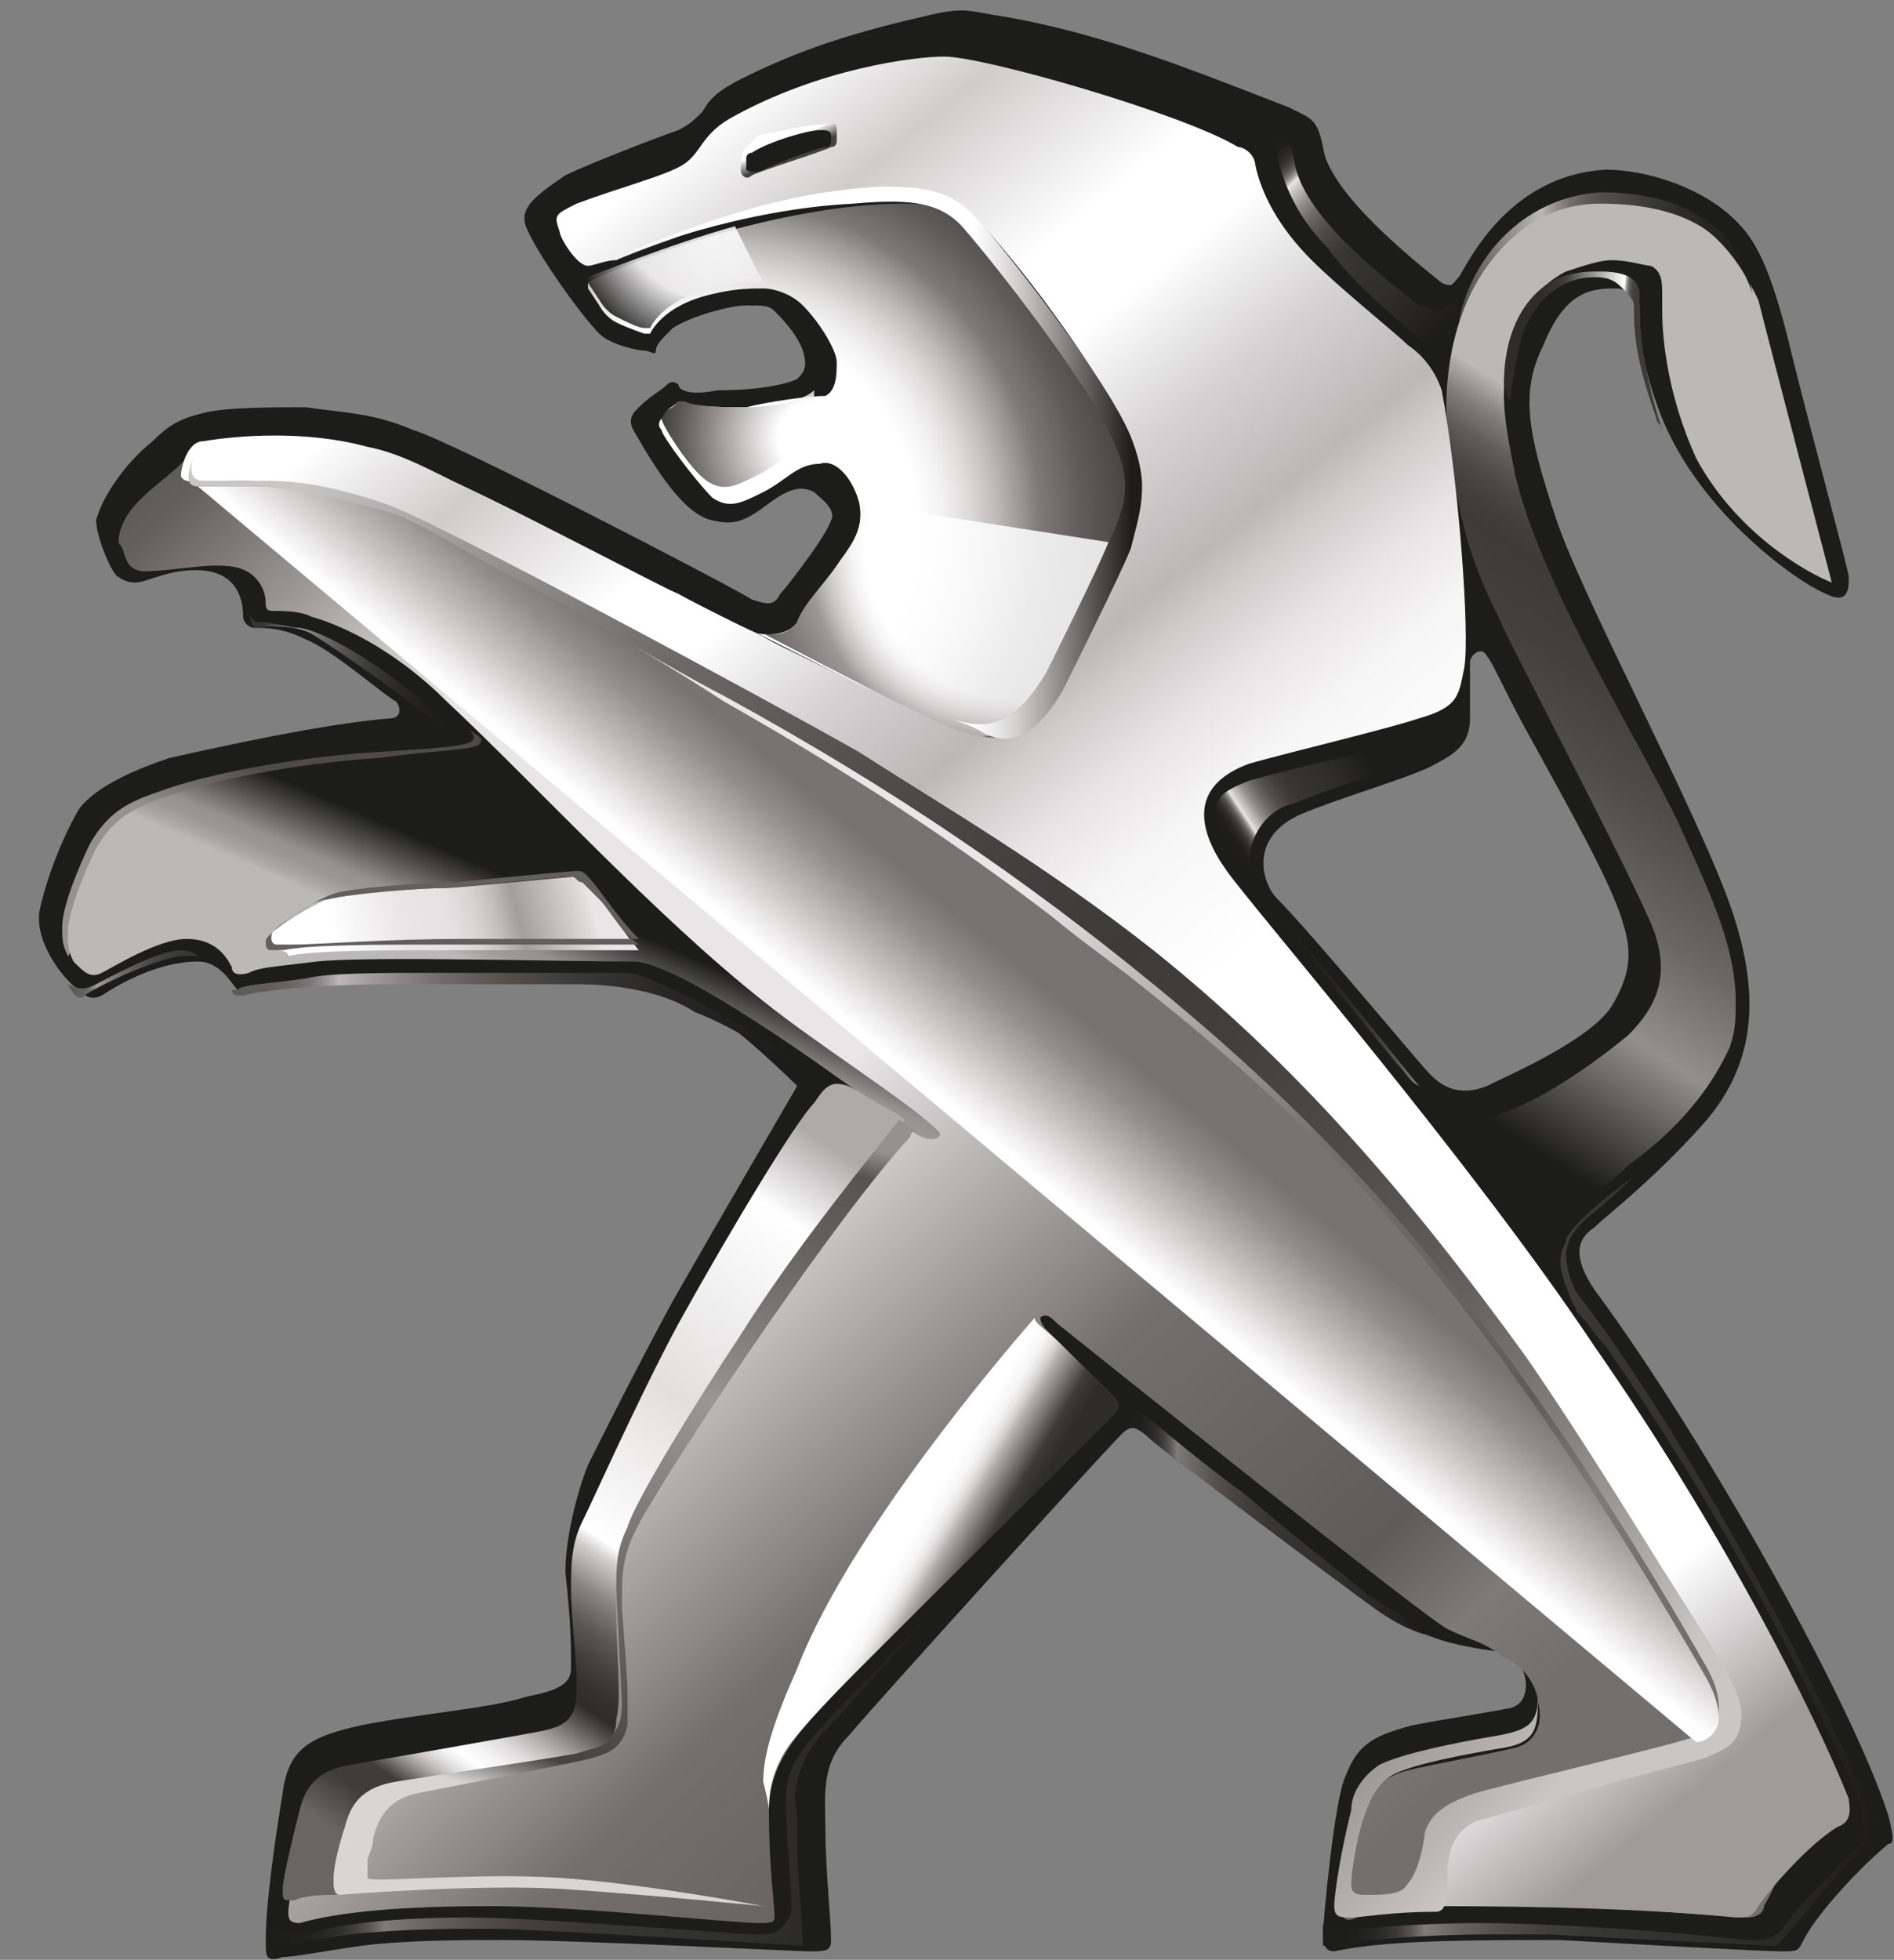
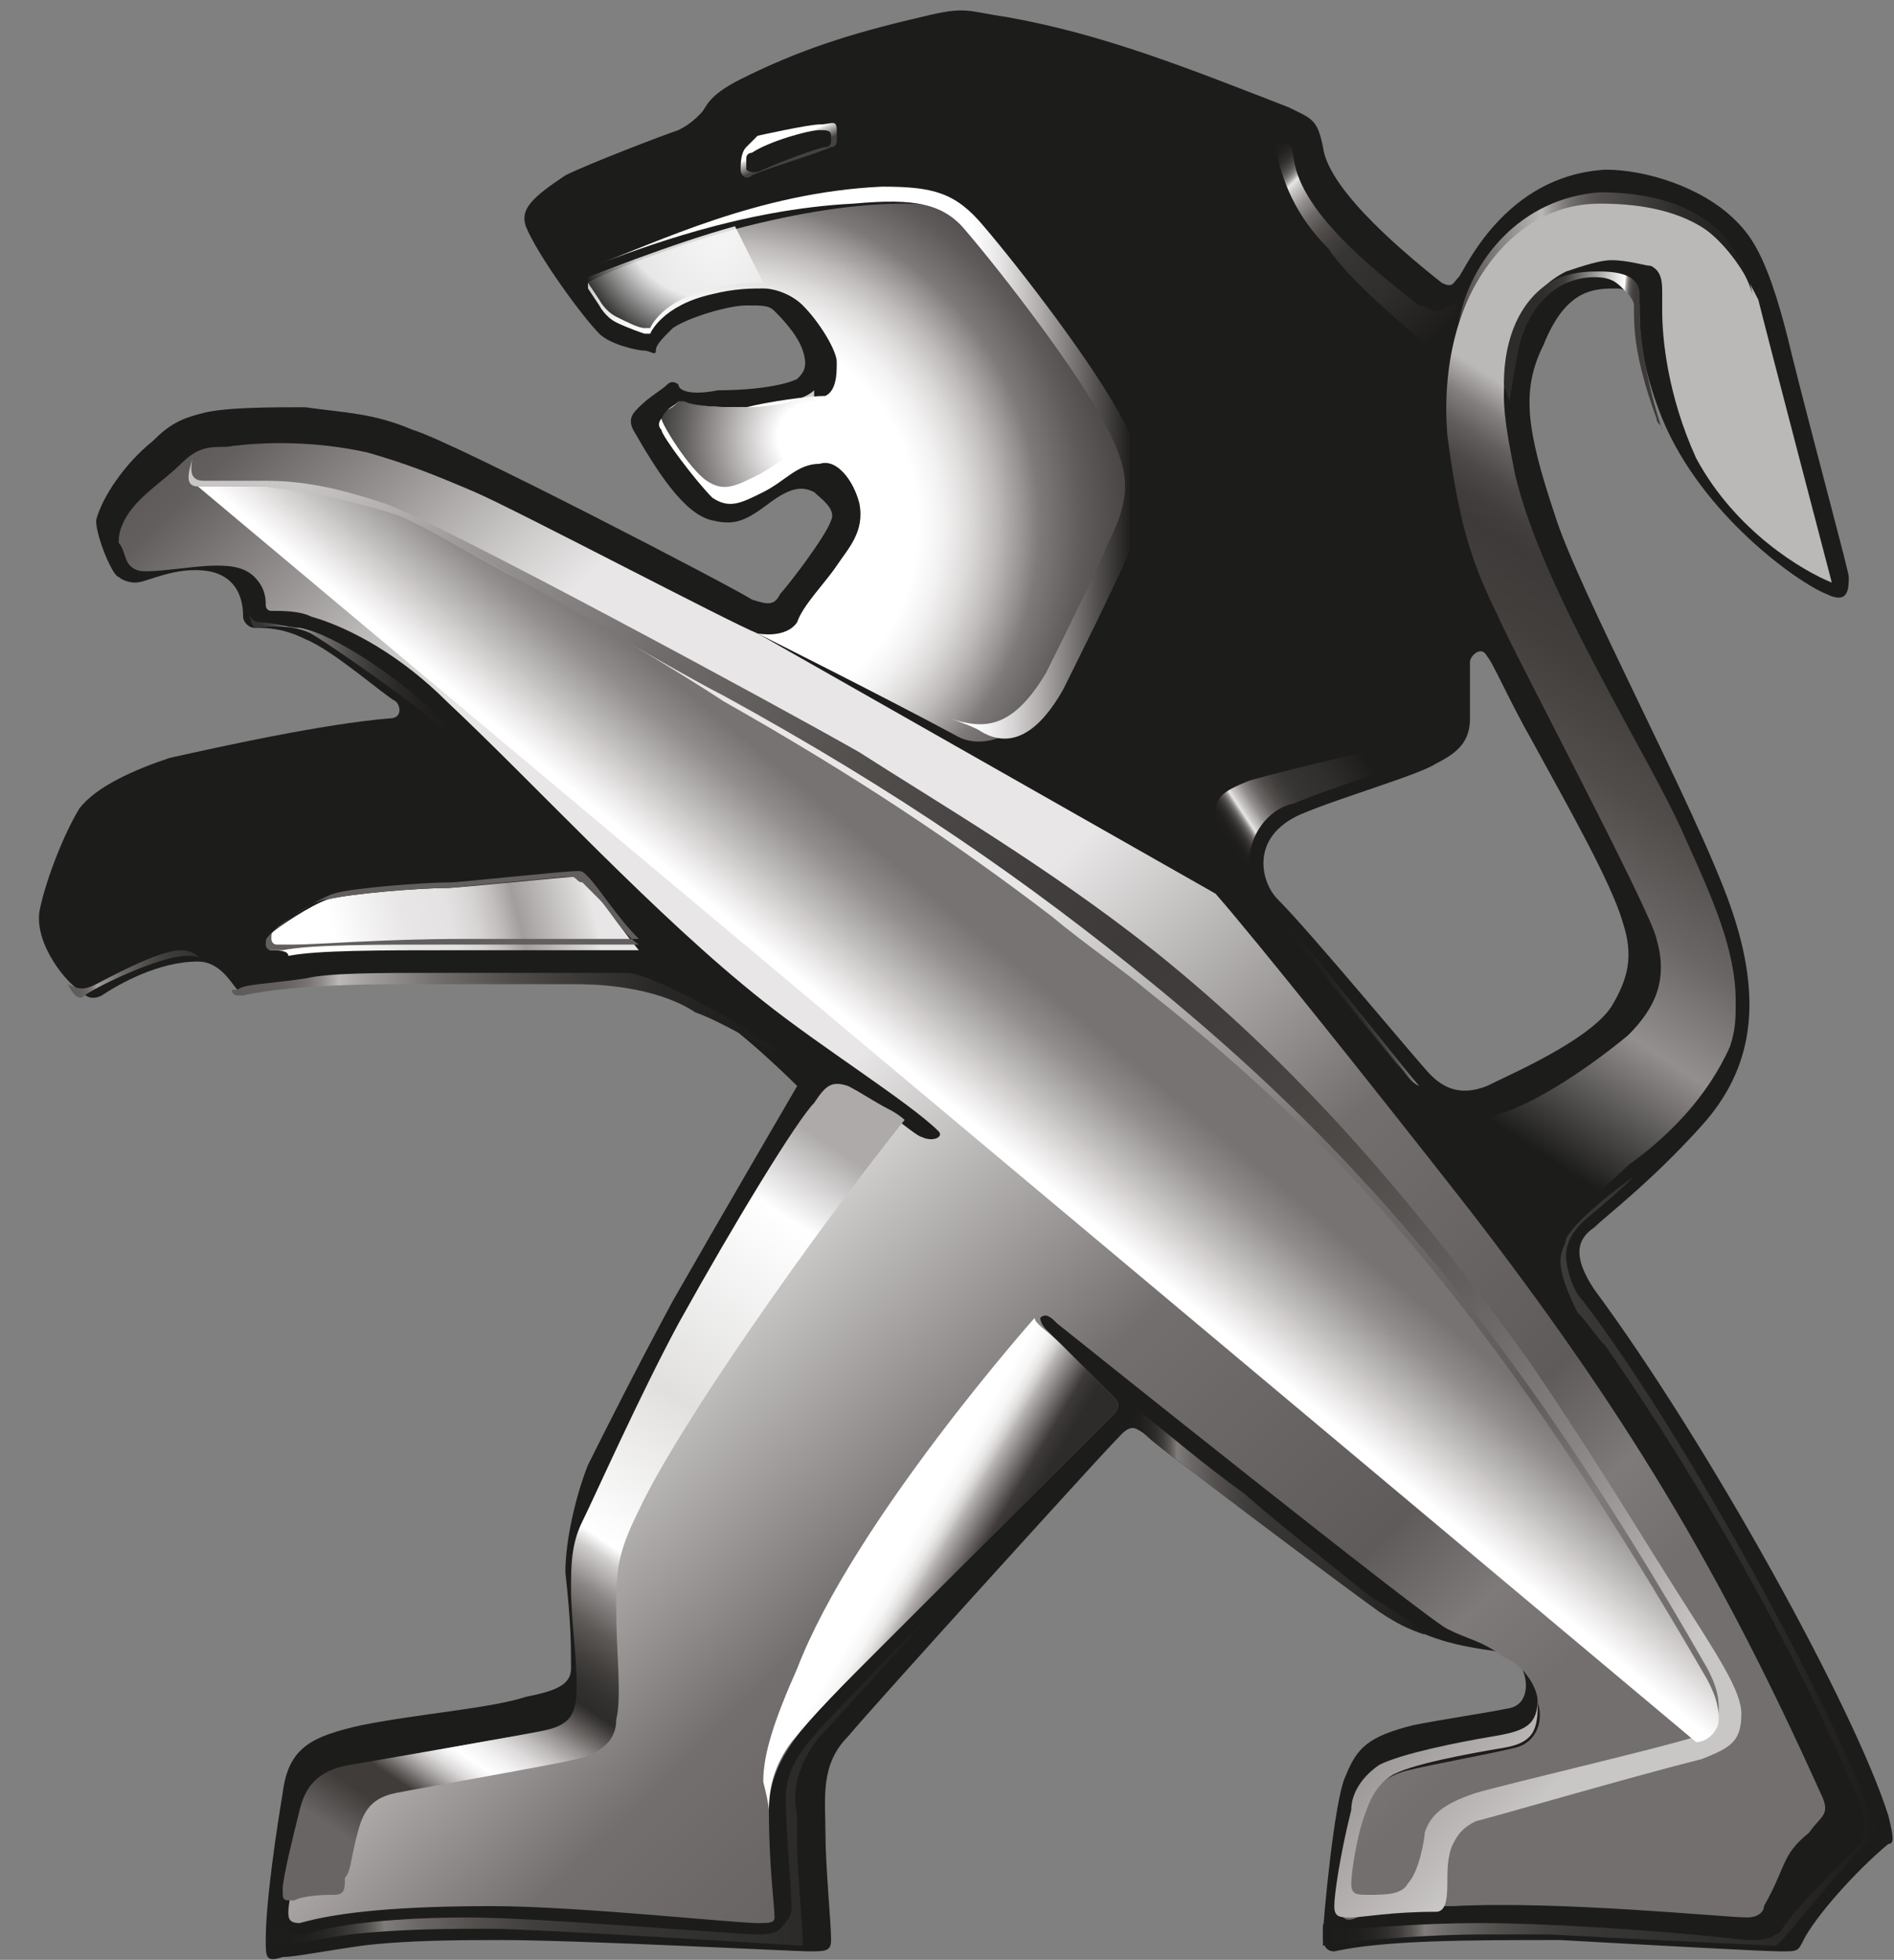
<svg xmlns="http://www.w3.org/2000/svg" version="1.1" id="Ebene_1" x="0px" y="0px" viewBox="0 0 67 69.3" style="enable-background:new 0 0 67 69.3;" xml:space="preserve">
  <rect x="0" y="0" width="67" height="69.3" fill="#808080" stroke="none" />
  <style type="text/css">
	.st0{fill:#1C1C1B;}
	.st1{fill:url(#Path_28_);}
	.st2{fill:url(#Path_29_);}
	.st3{fill:url(#Path_30_);}
	.st4{fill:url(#Path_31_);}
	.st5{fill:url(#Path_32_);}
	.st6{fill:url(#Path_33_);}
	.st7{opacity:0.85;fill:url(#Path_34_);enable-background:new    ;}
	.st8{opacity:0.85;fill:url(#Path_35_);enable-background:new    ;}
	.st9{opacity:0.85;fill:url(#Path_36_);enable-background:new    ;}
	.st10{fill:url(#Path_37_);}
	.st11{fill:#635F5E;}
	.st12{fill:url(#Path_38_);}
	.st13{fill:url(#Path_39_);}
	.st14{fill:url(#Path_40_);}
	.st15{fill:url(#Path_41_);}
	.st16{fill:url(#Path_42_);}
	.st17{fill:url(#Path_43_);}
	.st18{fill:url(#Path_44_);}
	.st19{fill:url(#Path_45_);}
	.st20{fill:url(#Path_46_);}
	.st21{fill:url(#Path_47_);}
	.st22{fill:url(#Path_48_);}
	.st23{fill:url(#Path_49_);}
	.st24{fill:url(#Path_50_);}
	.st25{fill:url(#Path_51_);}
	.st26{fill:url(#Path_52_);}
	.st27{fill:url(#Path_53_);}
	.st28{fill:url(#Path_54_);}
</style>
  <desc>Created with Sketch.</desc>
  <g id="Group" transform="translate(32, 0)">
    <path id="Shape" class="st0" d="M34.8,64.2c-1.2-3.8-6.4-13.2-10.4-18.6c-0.8-1.2-0.6-1.8,0-2.2c0.4-0.4,2-1.6,3.8-3.6   s2.2-4.4,1-7.8S23.8,20.8,23,18.2c-1-3-1.2-4.4-0.4-6c0.8-2,1.8-2,2.6-2c0.4,0,0.8,0.4,0.8,0.6c0,0.8,0,2,0.8,4   c1.4,3.4,4.8,5.8,5.8,6.2c0.8,0.4,0.8-0.2,0.8-0.6c0-0.2-1.2-4.6-2-7.8c-0.8-3.4-1.4-4.2-2-4.8C28.2,6.6,26.2,6,24.8,6   c-3.6,0.2-5,3.6-5.2,3.8S19.4,10.2,19,10c-1-0.8-4-3.2-4.2-4.8c-0.2-1-0.4-1-1.2-1.4C10,2.4,7,1.2,3.6,0.6c-1.4-0.2-1.4-0.4-3,0   C-2,1.2-3.8,1.8-5.8,2.8C-7,3.4-7,3.8-7.2,4C-7.4,4.2-7.6,4.4-8,4.6c-0.6,0.2-3.2,1.2-4,1.6C-13.2,7-13.6,7.4-13.4,8   c0.4,1,2,3.2,2.6,3.8c0.4,0.4,1.4,0.6,1.6,0.6c0.2,0,0.4,0.2,0.4,0c0-0.2,0.2-0.4,0.6-0.8c0.6-0.4,2-0.8,2.6-0.8s0.8,0,1,0.2   s0.8,0.8,1,1.4c0.2,0.6,0,0.8-0.2,1c-0.4,0.2-1.4,0.4-2.8,0.4c-1,0.2-1.4,0-1.4-0.2c0,0-0.2-0.2-0.4,0c-0.2,0.2-0.6,0.4-1,0.8   c-0.2,0.2-0.4,0.4-0.2,0.8c0.8,1.4,1.8,3,2.8,3.2c0.8,0.2,1.2,0,2-0.6c0.8-0.6,1.2-0.6,1.6-0.4c0.2,0.2,0.8,0.6,0.6,1   C-2.8,19-4.2,20.8-4.4,21c-0.2,0.4-0.4,0.4-1,0.2c-0.6-0.4-10.6-5.6-12-6c-1.4-0.6-2.4-0.6-3.8-0.8c-1.2,0-2.8,0-3.6,0.2   c-0.8,0.2-1.2,0.4-1.8,1c-1,0.8-1.8,2-2,2.8c0,0.6,0.6,2,0.8,2c0,0,0.2,0.2,0.6,0.2c0.4,0,1.4-0.6,2.6-0.4c1,0.2,1.2,1,1.2,1.6   c0,0.2,0.2,0.4,0.4,0.4c0.4,0,1,0,1.8,0.4c1,0.4,2.8,2,3.2,2.2c0.2,0.2,0.2,0.6-0.2,0.6c-2.4,0.2-6,1-7.8,1.4   c-1.2,0.4-2.6,1-3.2,1.8c-0.6,1-1.2,2.6-1.4,3.6c-0.2,1.2,1,2.6,1.4,2.8c0.2,0.2,0.4,0.4,0.8,0.2c0.6-0.4,2-1.2,3.4-1.2   c0.8,0,1.2,0.8,1.4,1c0.2,0.2,0.4,0,1.2-0.2c1.4-0.4,8.6-0.2,11.2,0c1.2,0,2.8,0.2,4,0.8c1.2,0.6,3.4,2.8,3.4,2.8s-2.8,4.8-4.4,7.6   c-1.4,2.6-2.4,4.6-3,5.8c-0.4,1-0.8,2.6-0.8,3.8c0.2,1.8,0.2,2.6,0.2,3.4c0,0.6-0.6,0.8-1.6,1c-1.2,0.4-3.8,0.6-5.8,1   c-1.8,0.4-2.6,0.8-2.8,2.4c-0.2,1.2-0.6,3.8-0.6,5.2c0,0.6,0,0.8,0.6,0.6c0.4,0,1.4-0.2,2.8-0.4c1.6-0.2,3.6-0.2,5-0.2   c2.6,0,10.4,0.4,10.8,0.4c0.6,0,0.8,0,0.8-0.4c0-0.6-0.2-2.6-0.2-3.8c0-1.2-0.2-2.4,0.8-3.4c1-1.2,9-10,9.4-10.4s0.6-0.8,1.2-0.2   c0.6,0.6,7,5.2,8.4,6.2c1.4,1,2.6,1.2,4,1.4c1,0,1.4,1.8,0.4,2c-1,0.2-2.4,0.4-3.4,0.6c-1.6,0.4-2,0.8-2.4,1.8   c-0.4,0.8-0.8,5.2-0.8,5.6c0,0.2,0,0.6,0.4,0.6c1.8-0.4,4.8-0.4,8-0.4c3.6,0.2,7.2,0.4,7.8,0.4c0.6,0,0.6,0,0.8-0.4   c0.4-0.8,1.8-2.4,3-3.4C35,65.2,35,65,34.8,64.2z M20.6,38.4c-1,0.4-1.6,0-2-0.4c-0.4-0.4-4.2-5-5.4-6.2c-0.6-0.6-1-2.2,0.8-3   c1.4-0.6,4.2-1.4,4.8-1.8c0.8-0.4,1.2-0.8,1.2-1.6c0-0.8,0-1.6,0-2c0-0.2,0.4-0.6,0.6-0.2c0.2,0.2,0.8,1.6,1.6,3   c1.2,2.2,2.8,5,3.2,6.4c0.4,1.2,0.2,2-0.4,3C24.2,36.8,21.4,38,20.6,38.4z" />
    <linearGradient id="Path_28_" gradientUnits="userSpaceOnUse" x1="-95.204" y1="195.405" x2="-95.404" y2="194.609" gradientTransform="matrix(15.2 0 0 -39.4 1473.78 7709.2)">
      <stop offset="0.203" style="stop-color:#BBB8B8" />
      <stop offset="0.205" style="stop-color:#B8B5B5" />
      <stop offset="0.241" style="stop-color:#84807F" />
      <stop offset="0.276" style="stop-color:#625E5D" />
      <stop offset="0.309" style="stop-color:#4D4948" />
      <stop offset="0.341" style="stop-color:#413E3D" />
      <stop offset="0.368" style="stop-color:#3D3A39" />
      <stop offset="0.451" style="stop-color:#423F3D" />
      <stop offset="0.56" style="stop-color:#504D4B" />
      <stop offset="0.685" style="stop-color:#6A6665" />
      <stop offset="0.813" style="stop-color:#938F8E" />
      <stop offset="1" style="stop-color:#1C1C1B" />
    </linearGradient>
    <path id="Path" class="st1" d="M24.6,7C24.6,7,24.4,7,24.6,7c-3,0-5.8,3.4-5.4,8.4c0.4,3,0.8,4.4,1.8,6.4c0.4,1,5.4,10.4,5.6,11.4   c0.4,1.4,0,2.4-1,3.4c-1.2,1-3.2,2.4-4.6,2.8c-0.4,0.2-0.6,0.2-0.8,0.2c-0.4,0-1-0.2-2.6-1.8l6.4,8.6c-0.8-1-1.2-2-1-2.6   c0.2-0.8,1.4-1.4,2.6-2.6c1.4-1,2.8-2.4,3.6-4.2c0.2-0.6,0.2-1,0.2-1.6c0-1.8-0.8-3.6-1.8-5.8c-1.2-2.8-5-8.6-6-12.8   c-0.2-1-0.4-2-0.4-2.8c0-2.4,1-3.8,2.2-4.4C24,9.4,24.6,9.2,25,9.2c0.6,0,1.2,0.2,1.4,0.2c0.4,0.2,0.4,0.6,0.4,1l0,0   c0,0,0,0.2,0,0.6c0,1,0.2,3,1.2,5.2c1.4,2.6,3.8,4,4.8,4.4c0,0-2.2-8.4-2.6-10C29.4,9,28.2,7,24.6,7z" />
    <linearGradient id="Path_29_" gradientUnits="userSpaceOnUse" x1="-95.456" y1="185.093" x2="-95.209" y2="185.396" gradientTransform="matrix(14.975 0 0 -8.005 1404.374 1511.836)">
      <stop offset="3.103500e-02" style="stop-color:#959190" />
      <stop offset="0.2" style="stop-color:#959190" />
      <stop offset="0.99" style="stop-color:#4D4A48" />
    </linearGradient>
-     <path id="Path_1_" class="st2" d="M-15.4,25.8c0.6,0.6-0.4,0.6-3.4,0.8c-3,0.2-6,0.8-7.6,1.4c-1.2,0.4-1.8,0.8-2.4,1.8c0,0-1,2-1,3   c0,0.4,0,0.6,0.2,1c0.2,0.2,0.4-5.4,7.6-5.8C-15.4,27.6-13.8,26.8-15.4,25.8L-15.4,25.8z" />
    <linearGradient id="Path_30_" gradientUnits="userSpaceOnUse" x1="-91.741" y1="179.803" x2="-92.557" y2="179.88" gradientTransform="matrix(5.6 0 0 -5.6 540.65 1019.4)">
      <stop offset="0.197" style="stop-color:#3D3A39" />
      <stop offset="0.263" style="stop-color:#3E3C3A" />
      <stop offset="0.287" style="stop-color:#444140" />
      <stop offset="0.304" style="stop-color:#4E4B49" />
      <stop offset="0.318" style="stop-color:#5E5A58" />
      <stop offset="0.33" style="stop-color:#74706F" />
      <stop offset="0.34" style="stop-color:#938F8E" />
      <stop offset="0.35" style="stop-color:#BCB9B8" />
      <stop offset="0.358" style="stop-color:#F7F6F6" />
      <stop offset="0.359" style="stop-color:#FFFFFF" />
      <stop offset="0.824" style="stop-color:#3D3A39" />
      <stop offset="1" style="stop-color:#2D2C2A" />
    </linearGradient>
    <path id="Path_2_" class="st3" d="M21.4,14.2c0,0,0.2-1.4,0.4-2.2c0.6-1.8,1.8-2.2,2.6-2.2c0.6,0,0.8,0.2,1,0.4s0.4,0.4,0.4,0.6   c0,0.8,0,1.8,0.8,4c0,0.2,0.2,0.2,0.2,0.4C26.2,13.4,26,11.8,26,11c0-0.2,0-0.6,0-0.6c0-0.6-0.6-0.8-1.4-0.8c-0.4,0-0.8,0-1.4,0.2   c-1,0.4-2,1.6-2,3.8L21.4,14.2z" />
    <linearGradient id="Path_31_" gradientUnits="userSpaceOnUse" x1="-96.203" y1="190.893" x2="-96.085" y2="191.022" gradientTransform="matrix(31.8 0 0 -15.2 3046.342 2936.6)">
      <stop offset="0" style="stop-color:#BBB8B8" />
      <stop offset="8.249366e-02" style="stop-color:#ADA9A9" />
      <stop offset="0.235" style="stop-color:#9B9796" />
      <stop offset="0.368" style="stop-color:#959190" />
      <stop offset="0.99" style="stop-color:#1C1C1B" />
    </linearGradient>
-     <path id="Path_3_" class="st4" d="M-15,26c0.2,0.6-0.6,0.4-3.6,0.8c-3,0.2-6,0.8-7.6,1.4c-1.2,0.4-1.8,0.8-2.4,1.8c0,0-1,2-1,3   c0,0.4,0,0.6,0.2,1c0.4,0.4,0.6,0.6,1,0.4c0.4-0.2,2-1.2,3-1.2s1.4,0.6,1.6,1c0,0.4,0.6,0.2,0.6,0.2c0.4-0.2,0.8-0.2,2.4-0.4   c1.8-0.2,8.8,0,11.2,0c2.2,0,11.4,7.2,11.4,7.2l0.4-1C-0.8,37.6-12.4,28.6-15,26L-15,26z" />
    <linearGradient id="Path_32_" gradientUnits="userSpaceOnUse" x1="-96.317" y1="195.069" x2="-97.429" y2="196.05" gradientTransform="matrix(60.366 0 0 -52.331 5835.468 10278.28)">
      <stop offset="7.692300e-02" style="stop-color:#736F6E" />
      <stop offset="0.121" style="stop-color:#7E7A79" />
      <stop offset="0.17" style="stop-color:#5F5B5A" />
      <stop offset="0.308" style="stop-color:#736F6E" />
      <stop offset="0.472" style="stop-color:#E8E6E6" />
      <stop offset="0.698" style="stop-color:#E8E6E6" />
      <stop offset="0.727" style="stop-color:#D0CDCD" />
      <stop offset="0.782" style="stop-color:#999595" />
      <stop offset="0.841" style="stop-color:#635F5E" />
      <stop offset="0.962" style="stop-color:#3D3A39" />
    </linearGradient>
    <path id="Path_4_" class="st5" d="M11,31.6c1.4,1.6,5.4,6.6,9,11.2c5.4,7,8.8,12.6,12.4,20.6c0.4,0.8,0,0.8-0.4,1.4   c-1,0.8-0.8,1.2-1.6,2.6c0,0.2-0.2,0.4-0.6,0.4c-0.8,0-6.6-0.6-10.4-0.4c-2.2,0-2.8,0.2-3.4,0.4c-0.4,0.2-0.6,0-0.6-0.4   c0-0.2,0.4-2.6,0.8-3.4c0.4-0.8,0.8-1.2,1.6-1.4c0.8-0.2,3-0.6,3.8-0.8s1-1,0.8-1.6c0-0.6-0.6-1.4-1.2-1.6c-0.8-0.6-1.2-0.6-2-1   c-0.8-0.4-12.8-10-13.8-10.8c-0.2-0.2-0.4-0.4-0.6-0.2C4.8,46.8,5,47,5,47c0.2,0.2,2,2,2.4,2.4c0.2,0.2,0.2,0.4,0,0.6   s-5.8,5.8-8.2,8.2c-2.4,2.4-4,3.8-4,5.8s0.2,3.4,0.2,3.8c0,0.2-0.2,0.2-0.6,0.2c-0.8,0-6.4-0.6-9.4-0.6c-3.2,0-5.4,0.2-6.8,0.6   c-0.4,0-0.4-0.2-0.4-0.4c0-0.4,0.4-2.4,0.8-3.8c0.2-0.8,1-1.2,1.8-1.4c1-0.2,5-1,6.8-1.2c1-0.2,1.2-0.4,1.2-1.4   c0-0.8-0.2-2.6-0.2-3.6c0-0.8,0.2-1.8,0.6-2.6c1.4-3.4,5-10.4,8-14.6c0.4-0.4,0.8-0.6,1-0.4c0.4,0,2.2,1.6,2.4,1.6   c0.4,0.2,0.8,0,0.6-0.2c-1-1-4.2-3-6.2-4.6c-3.8-3-8-7.6-11.2-10.6c-1.6-1.6-3.4-2.6-4.8-3c-0.4-0.2-1-0.2-1.4-0.2   c-0.2,0-0.2-0.2-0.2-0.2c0-0.2,0-0.6-0.4-1s-1-0.4-1.4-0.4c-0.6,0-1.8,0.2-2.4,0.2c-0.2,0-0.4,0-0.6-0.2c-0.2-0.2-0.2-0.6-0.4-0.8   c0-0.2,0-0.4,0.2-0.8c0.4-0.8,1.4-1.4,2-2c0.6-0.6,1-0.6,1.6-0.6c1.4-0.2,3.2-0.2,5,0.2c1.4,0.4,2.4,0.8,3.8,1.4s9,4.6,10,5   L11,31.6z" />
    <radialGradient id="Path_33_" cx="-95.925" cy="192.199" r="0.805" gradientTransform="matrix(19.022 0 0 -19.022 1817.987 3674.55)" gradientUnits="userSpaceOnUse">
      <stop offset="3.571400e-02" style="stop-color:#FFFFFF" />
      <stop offset="0.467" style="stop-color:#FFFFFF" />
      <stop offset="0.525" style="stop-color:#F3F2F2" />
      <stop offset="0.586" style="stop-color:#DDDBDA" />
      <stop offset="0.647" style="stop-color:#BEBBBA" />
      <stop offset="0.709" style="stop-color:#989493" />
      <stop offset="0.747" style="stop-color:#7E7A79" />
      <stop offset="0.846" style="stop-color:#5F5B5A" />
      <stop offset="1" style="stop-color:#3D3A39" />
    </radialGradient>
    <path id="Path_5_" class="st6" d="M-1.6,17.8c0.2,1-0.4,1.6-0.8,2.2c-0.4,0.6-1.2,1.4-1.4,2c-0.4,0.6-1.4,0.4-1.4,0.4   s4.4,2.2,7,3.6c1,0.6,2.6,0,3.6-2c0.2-0.4,1.8-3.8,2.2-4.8c0.4-1,1-2,0-4c-1-1.8-3.8-5.4-4.8-6.8C2.2,7.6,1.6,7.2,0,7.2   c-1.4,0-3.2,0.2-5.6,0.8s-5.4,1.8-5.6,2v0.2l0.4,0.6c0,0,0.2,0.4,0.6,0.6c0.4,0.2,1,0.4,1,0.4c0.2,0,0.2,0,0.2,0s0.4-1,2.2-1.4   c0.8-0.2,1.4-0.2,1.8-0.2s1,0.2,1.4,0.6c0.6,0.6,1.2,1.6,1.2,2c0,0.4,0,1-0.4,1.2c-0.6,0-2,0.2-2.8,0.4c-0.8,0-1.8,0-2.2-0.2H-8   c-0.2,0.2-0.4,0.2-0.6,0.6c0,0-0.2,0.2,0,0.4c0,0.2,1.2,1.8,1.8,2.4c0.6,0.4,1,0.2,1.8-0.2c0.8-0.4,1.2-1,2-1   C-2.4,16.2-1.8,17-1.6,17.8z" />
    <radialGradient id="Path_34_" cx="-88.692" cy="168.549" r="1.582" gradientTransform="matrix(3.418 0 0 -3.418 299.892 591.57)" gradientUnits="userSpaceOnUse">
      <stop offset="3.571400e-02" style="stop-color:#FFFFFF" />
      <stop offset="0.228" style="stop-color:#FFFFFF" />
      <stop offset="0.307" style="stop-color:#E9E7E7" />
      <stop offset="0.44" style="stop-color:#C1BFBE" />
      <stop offset="0.609" style="stop-color:#8C8887" />
      <stop offset="0.805" style="stop-color:#514E4C" />
      <stop offset="1" style="stop-color:#1C1C1B" />
    </radialGradient>
    <path id="Path_6_" class="st7" d="M-3.2,13.8c-0.4,0.4-1.6,0.6-2.4,0.6s-1.6,0-2.2-0.2H-8c-0.2,0.2-0.2,0.2-0.6,0.4   c0,0-0.2,0.2,0,0.2c0,0.2,1,1.8,1.6,2.2s1,0.2,1.8-0.2c0.8-0.4,1.2-1,2-0.8V13.8z" />
    <radialGradient id="Path_35_" cx="-89.344" cy="170.785" r="1.767" gradientTransform="matrix(3.6 0 0 -3.6 315 621.8)" gradientUnits="userSpaceOnUse">
      <stop offset="0.231" style="stop-color:#FFFFFF" />
      <stop offset="0.571" style="stop-color:#EBEAEA" />
      <stop offset="0.863" style="stop-color:#1C1C1B" />
    </radialGradient>
    <path id="Path_7_" class="st8" d="M-6,8c-2.2,0.6-5.2,1.8-5.2,1.8V10l0.4,0.6c0,0,0.2,0.4,0.6,0.6s0.8,0.4,1,0.4c0.2,0,0.2,0,0.2,0   s0.4-1,2.2-1.4C-6,10-5.4,10-5,10L-6,8z" />
    <radialGradient id="Path_36_" cx="-93.581" cy="185.817" r="2.595" gradientTransform="matrix(8.256 0 0 -8.256 776.583 1553.42)" gradientUnits="userSpaceOnUse">
      <stop offset="3.571400e-02" style="stop-color:#FFFFFF" />
      <stop offset="0.253" style="stop-color:#FFFFFF" />
      <stop offset="0.273" style="stop-color:#F3F2F2" />
      <stop offset="0.295" style="stop-color:#DDDBDA" />
      <stop offset="0.317" style="stop-color:#BEBBBA" />
      <stop offset="0.338" style="stop-color:#989493" />
      <stop offset="0.346" style="stop-color:#898584" />
      <stop offset="0.412" style="stop-color:#5F5B5A" />
      <stop offset="0.472" style="stop-color:#3D3A39" />
      <stop offset="0.857" style="stop-color:#3D3A39" />
    </radialGradient>
-     <path id="Path_8_" class="st9" d="M-1.6,17.8c0.2,1-0.4,1.6-0.8,2.2c-0.4,0.6-1.2,1.4-1.4,2C-4.2,22.6-5,22.4-5,22.4   s4.2,2.2,6.6,3.4c1,0.6,2.6,0.2,3.6-1.8c0.2-0.4,1.8-3.8,2.2-4.8L-1.6,17.8z" />
    <g transform="translate(8, 30)">
      <linearGradient id="Path_37_" gradientUnits="userSpaceOnUse" x1="-102.643" y1="132.166" x2="-103.441" y2="132.124" gradientTransform="matrix(13.15 0 0 -2.8 1330.799 372.4)">
        <stop offset="0" style="stop-color:#E8E6E6" />
        <stop offset="3.047892e-02" style="stop-color:#DEDCDB" />
        <stop offset="0.258" style="stop-color:#A19E9D" />
        <stop offset="0.27" style="stop-color:#A7A3A3" />
        <stop offset="0.333" style="stop-color:#C2BFBE" />
        <stop offset="0.405" style="stop-color:#D7D5D4" />
        <stop offset="0.494" style="stop-color:#E4E2E2" />
        <stop offset="0.648" style="stop-color:#E8E6E6" />
        <stop offset="0.896" style="stop-color:#FFFFFF" />
      </linearGradient>
      <path id="Path_9_" class="st10" d="M-30.4,3.6c-0.2,0-0.2-0.4,0-0.6c0.2-0.2,1.4-1,2-1.2c0.8-0.2,3.2-0.4,4.2-0.4    c0.4,0,4.2-0.4,4.6-0.4s1.2,1.4,2.2,2.6c-0.2,0-3.4,0-6.4,0c-2.8,0-5,0-6,0.2C-29.8,3.6-30.2,3.6-30.4,3.6z" />
      <path id="Shape_1_" class="st11" d="M-30.4,3.6L-30.4,3.6L-30.4,3.6c-0.2,0-0.2-0.2-0.2-0.2l0,0c0-0.2,0-0.2,0.2-0.4l0,0    c0.2-0.2,1.4-1.2,2-1.2l0,0c0.8-0.2,3.2-0.4,4.2-0.4l0,0c0.2,0,4-0.4,4.4-0.4l0,0l0,0l0,0c0.2,0,0.2,0.2,0.4,0.2l0,0    c0.2,0.2,0.4,0.4,0.6,0.6l0,0c0.4,0.4,0.8,1.2,1.4,1.6l0,0l0,0h-0.2l0,0l0,0c-0.4,0-3.4,0-6,0l0,0c-0.2,0-0.2,0-0.4,0l0,0    c-2.8,0-5,0-6,0.2l0,0c-0.2,0-0.4,0-0.6,0l0,0C-30.2,3.6-30.4,3.6-30.4,3.6L-30.4,3.6z M-30.2,3.4c0.2,0,0.4,0,0.6,0l0,0    c0.8,0,3.2-0.2,6-0.2l0,0c0.2,0,0.2,0,0.4,0l0,0c2.4,0,5.2,0,5.8,0l0,0c-0.8-0.8-1.4-1.8-1.8-2.2l0,0c-0.2-0.2-0.2-0.2-0.4-0.2    l0,0l0,0l0,0c-0.4,0-4.2,0.4-4.4,0.4l0,0c-1,0-3.6,0.2-4.2,0.4l0,0c-0.6,0.2-1.8,1-2,1.2l0,0C-30.4,3-30.4,3-30.4,3.2l0,0    C-30.4,3.2-30.4,3.4-30.2,3.4L-30.2,3.4L-30.2,3.4C-30.4,3.4-30.2,3.4-30.2,3.4L-30.2,3.4z" />
    </g>
    <linearGradient id="Path_38_" gradientUnits="userSpaceOnUse" x1="-96.844" y1="196.435" x2="-96.189" y2="195.546" gradientTransform="matrix(59.032 0 0 -65.8 5707.532 12931.4)">
      <stop offset="0" style="stop-color:#FFFFFF" />
      <stop offset="6.896599e-02" style="stop-color:#CFCDCC" />
      <stop offset="0.157" style="stop-color:#FFFFFF" />
      <stop offset="0.203" style="stop-color:#FFFFFF" />
      <stop offset="0.266" style="stop-color:#D5D3D3" />
      <stop offset="0.33" style="stop-color:#BBB8B8" />
      <stop offset="0.352" style="stop-color:#CFCDCC" />
      <stop offset="0.388" style="stop-color:#E6E4E4" />
      <stop offset="0.431" style="stop-color:#F7F6F6" />
      <stop offset="0.502" style="stop-color:#FFFFFF" />
      <stop offset="0.885" style="stop-color:#FFFFFF" />
      <stop offset="0.98" style="stop-color:#9F9B9A" />
    </linearGradient>
-     <path id="Path_10_" class="st12" d="M33.4,63.6c-1.2-3-4.4-9.4-9-16c-4.4-6.6-12-15.4-13-16.8c-1-1.4-1.4-3,0.8-3.8   c1.4-0.4,4.8-1.2,6-1.6c1.4-0.4,1.4-0.8,1.6-1.8c0.2-1.2-0.2-6.6-0.8-9.8c-0.2-0.6-0.6-1.2-1.2-1.6c-0.4-0.4-2.4-2-3.4-3   c-1.2-1.2-1.8-2.4-2-3.4c0,0,0-0.2-0.2-0.4c0,0-0.2-0.2-0.4-0.2C9.8,4,2.8,2,1.4,2C0.4,2-3,2.4-6.2,4.2c-1,0.6-1,1.2-1.6,1.6   c-0.6,0.4-2.2,0.8-3.8,1.4c-0.8,0.4-0.8,0.4-0.6,1c0,0.2,0.6,1.2,1,1.2c0.2,0,0.6-0.2,1-0.2c0.4-0.2,3.6-1.4,6-2   c2.6-0.6,5.6-0.6,6.6,0.4C4,9.2,6.8,13,7.6,14.8c0.8,1.6,0.8,2.4,0.2,4c-0.6,1.6-2.4,5.6-3,6.4c-0.6,0.8-1.2,1.2-3,0.6   C0,25-6.6,21.8-8,21c-1-0.4-5-2.6-8-4c-1.2-0.6-2-1-3-1.2c-2.2-0.6-4.6-0.4-5.8-0.2c-0.6,0-0.8,1-0.8,1.2c0,0.4,1.2,0.2,2.2,0.2   c0.8,0,3.6,0.4,5,1c1.6,0.6,10,5.2,12,6.2c16,8.6,22.8,14.2,35.2,35c0.6,1,0.8,2,0,2.4c-1.2,0.4-6.6,1.4-8.2,1.8   c-1.4,0.4-1.6,0.6-1.8,1.2c-0.2,0.8-0.6,2.2-0.4,2.6c0,0.2,0,0.2,0.2,0.2c1.4,0,6.8,0,10.8,0.4c0.4,0,0.6,0,0.8-0.4   c0.4-0.6,1.8-2.2,2.8-2.8C33.6,64.4,33.4,63.8,33.4,63.6z" />
    <linearGradient id="Path_39_" gradientUnits="userSpaceOnUse" x1="-97.066" y1="196.004" x2="-96.172" y2="195.207" gradientTransform="matrix(54.931 0 0 -51.6 5307.605 10134)">
      <stop offset="0" style="stop-color:#C9C7C6" />
      <stop offset="9.331439e-02" style="stop-color:#9B9796" />
      <stop offset="0.219" style="stop-color:#6D6968" />
      <stop offset="0.335" style="stop-color:#514E4C" />
      <stop offset="0.434" style="stop-color:#423F3E" />
      <stop offset="0.507" style="stop-color:#3D3A39" />
      <stop offset="0.583" style="stop-color:#413E3D" />
      <stop offset="0.674" style="stop-color:#4D4A48" />
      <stop offset="0.772" style="stop-color:#635F5E" />
      <stop offset="0.876" style="stop-color:#878382" />
      <stop offset="0.982" style="stop-color:#BEBBBA" />
      <stop offset="1" style="stop-color:#C9C7C6" />
    </linearGradient>
    <path id="Path_11_" class="st13" d="M29.6,60.6c0-0.8-0.8-2-2.2-4.2C26,54.2,24.2,51.2,22,48c-4.2-5.8-8.2-10.4-13.2-14.4   c-3.8-3-7.6-5.2-10.4-7c-2.8-1.6-15-8.2-16.8-8.8c-1.8-0.6-3-0.8-4.2-0.8c-0.8,0-1.6,0-2.2,0c-0.6,0-0.4-0.6-0.4-0.8   c0,0.2-0.4,1,0.2,1c0.4,0,1.6,0,2.4,0c1.4,0.2,3.4,0.6,4.6,1c1.6,0.6,9.6,5.4,11.6,6.4C-0.2,28,4.4,31.2,8.8,34.8   c6.6,5.4,12.4,11.6,19.6,24.2c0.2,0.4,0.4,0.8,0.4,1.4c0,0.8-0.6,1-0.8,1c-1.2,0.4-6.4,1.6-7.8,2c-1.2,0.4-1.6,0.8-1.8,1.4   c0,0.2-0.2,1.4-0.6,1.8C17.6,67,17,67,16.4,67c-0.4,0-0.6,0-0.6-0.4s0.2-1.6,0.4-2.2c0.2-0.6,0.4-1.2,1-1.6c0.6-0.4,2.8-0.8,4-1   s1.2-0.8,1.2-1.8c0,1-0.4,1.2-1.6,1.4c-1.2,0.2-3.2,0.6-4,1c-0.6,0.4-1,1-1,1.6c-0.4,1.6-0.6,3-0.6,3.4s0.2,0.4,0.6,0.4   c0.4,0,1.4-0.2,3-0.2c0.4,0,0.4-0.6,0.4-1.2c0-0.2,0-0.8,0.2-1.2c0.2-0.4,0.4-0.6,0.8-0.8c0.8-0.2,5.6-1.6,8-2.2   C29.2,61.8,29.6,61.6,29.6,60.6z" />
    <linearGradient id="Path_40_" gradientUnits="userSpaceOnUse" x1="-95.601" y1="194.565" x2="-96.106" y2="193.575" gradientTransform="matrix(22 0 0 -28.875 2097.697 5656.574)">
      <stop offset="0" style="stop-color:#AEAAAA" />
      <stop offset="9.999999e-02" style="stop-color:#FFFFFF" />
      <stop offset="0.349" style="stop-color:#E1E0DF" />
      <stop offset="0.398" style="stop-color:#E9E8E7" />
      <stop offset="0.538" style="stop-color:#FFFFFF" />
      <stop offset="0.555" style="stop-color:#D1CFCE" />
      <stop offset="0.595" style="stop-color:#8A8685" />
      <stop offset="0.632" style="stop-color:#5C5957" />
      <stop offset="0.666" style="stop-color:#423F3D" />
      <stop offset="0.694" style="stop-color:#32312F" />
      <stop offset="0.714" style="stop-color:#2D2C2A" />
      <stop offset="0.726" style="stop-color:#454241" />
      <stop offset="0.745" style="stop-color:#6F6B69" />
      <stop offset="0.764" style="stop-color:#999594" />
      <stop offset="0.784" style="stop-color:#BFBCBB" />
      <stop offset="0.803" style="stop-color:#DDDBDB" />
      <stop offset="0.823" style="stop-color:#F3F2F2" />
      <stop offset="0.841" style="stop-color:#FFFFFF" />
      <stop offset="0.851" style="stop-color:#F2F1F1" />
      <stop offset="0.863" style="stop-color:#DAD8D8" />
      <stop offset="0.875" style="stop-color:#B9B6B5" />
      <stop offset="0.887" style="stop-color:#918D8C" />
      <stop offset="0.899" style="stop-color:#64615F" />
      <stop offset="0.91" style="stop-color:#3F3C3A" />
      <stop offset="0.945" style="stop-color:#3F3C3A" />
      <stop offset="1" style="stop-color:#696564" />
    </linearGradient>
    <path id="Path_12_" class="st14" d="M-2,38.4c0.4,0.2,1,0.6,1.4,0.8S0,39.6,0,39.6c-3.2,4-8,10.8-9.4,13.8   c-0.8,1.6-0.8,2.2-0.8,3.6s0.2,3,0,3.8c0,0.8-0.6,1.2-1.4,1.4s-5.4,1-6.4,1.2c-1,0.2-1.2,0.8-1.4,1.6c-0.2,0.8-0.2,1.2-0.4,1.4   c0,0.4,0,0.6-0.4,0.6c-0.2,0-1,0-1.4,0.2c-0.4,0-0.4,0-0.4-0.4c0-0.4,0.4-2,0.6-2.8c0.2-0.8,0.6-1.4,1.8-1.6c1.2-0.2,5.8-1,6.8-1.2   s1.2-0.6,1.2-1.6s-0.2-2.4-0.2-3.4c0-0.8,0-1.6,0.4-2.4c0.4-0.8,2-4.4,3.4-7c2-3.6,4.2-7.2,4.8-7.8C-2.8,38.4-2.6,38.2-2,38.4z" />
    <linearGradient id="Path_41_" gradientUnits="userSpaceOnUse" x1="-95.084" y1="191.862" x2="-94.875" y2="191.691" gradientTransform="matrix(12.55 0 0 -17.4 1192.603 3392.8)">
      <stop offset="0.2" style="stop-color:#FFFFFF" />
      <stop offset="0.33" style="stop-color:#F7F6F6" />
      <stop offset="0.407" style="stop-color:#E6E5E4" />
      <stop offset="0.47" style="stop-color:#D0CECD" />
      <stop offset="0.521" style="stop-color:#B6B3B2" />
      <stop offset="0.835" style="stop-color:#3D3A39" />
      <stop offset="0.964" style="stop-color:#312F2E" />
      <stop offset="1" style="stop-color:#2D2C2A" />
    </linearGradient>
    <path id="Path_13_" class="st15" d="M-4.8,64c0-0.8,0.2-1.6,0.8-2.4c0.8-1,1.8-2,3.2-3.4c2.4-2.4,8-8,8.2-8.2s0.2-0.4,0-0.6   c-0.6-0.6-0.8-0.8-1.8-1.8c-0.6-0.6-1-0.8-1-1c0,0-6.4,7.2-8.4,12.4C-4.6,60.8-5,62-5,63C-4.8,63.8-4.8,64-4.8,64z" />
    <linearGradient id="Path_42_" gradientUnits="userSpaceOnUse" x1="-96.596" y1="195.254" x2="-96.497" y2="195.352" gradientTransform="matrix(53.8 0 0 -44.4 5197.615 8709.399)">
      <stop offset="2.197800e-02" style="stop-color:#FFFFFF" />
      <stop offset="0.183" style="stop-color:#FFFFFF" />
      <stop offset="0.209" style="stop-color:#FFFFFF" />
      <stop offset="0.323" style="stop-color:#ECEAEA" />
      <stop offset="0.498" style="stop-color:#CAC7C6" />
      <stop offset="0.5" style="stop-color:#C9C7C6" />
      <stop offset="0.51" style="stop-color:#C7C4C4" />
      <stop offset="0.797" style="stop-color:#908D8C" />
      <stop offset="0.945" style="stop-color:#7E7A79" />
      <stop offset="1" style="stop-color:#777372" />
    </linearGradient>
    <path id="Path_14_" class="st16" d="M-25,17.2c0.8,0,1.8,0,2.4,0c1.6,0.2,3.4,0.6,4.6,1c0.6,0.2,2,1,3.8,2c3,1.6,6.6,3.8,7.8,4.6   c4.6,2.6,8.2,5,11.6,7.6c1.2,1,2.4,1.8,3.6,2.8c6.8,5.4,12.2,11.4,19.6,24.2c0.2,0.4,0.4,0.8,0.4,1.4c0,0.4-0.4,0.8-0.8,0.8   L-25,17.2z" />
    <linearGradient id="Path_43_" gradientUnits="userSpaceOnUse" x1="-93.784" y1="185.895" x2="-93.023" y2="185.032" gradientTransform="matrix(7.4 0 0 -8.2 707.287 1529)">
      <stop offset="0" style="stop-color:#1C1C1B" />
      <stop offset="4.718013e-02" style="stop-color:#1F1E1D" />
      <stop offset="7.420290e-02" style="stop-color:#262523" />
      <stop offset="9.614112e-02" style="stop-color:#312F2E" />
      <stop offset="0.115" style="stop-color:#413F3D" />
      <stop offset="0.133" style="stop-color:#585452" />
      <stop offset="0.149" style="stop-color:#777372" />
      <stop offset="0.164" style="stop-color:#A4A1A0" />
      <stop offset="0.178" style="stop-color:#E1DFDF" />
      <stop offset="0.179" style="stop-color:#E8E6E6" />
      <stop offset="0.202" style="stop-color:#CCCAC9" />
      <stop offset="0.262" style="stop-color:#94908F" />
      <stop offset="0.324" style="stop-color:#6C6867" />
      <stop offset="0.386" style="stop-color:#524F4D" />
      <stop offset="0.449" style="stop-color:#423F3D" />
      <stop offset="0.513" style="stop-color:#383634" />
      <stop offset="0.579" style="stop-color:#353331" />
      <stop offset="0.74" style="stop-color:#2F2E2C" />
      <stop offset="0.977" style="stop-color:#1F1E1D" />
      <stop offset="1" style="stop-color:#1C1C1B" />
    </linearGradient>
    <path id="Path_15_" class="st17" d="M18.8,11L18.8,11L18.8,11c-0.2,0-0.4-0.2-0.6-0.2c-1-0.8-4-3-4.4-5c-0.2-1,0-0.4-0.8-1   c-0.2-0.2-0.6-0.2-0.8-0.4c0,0,0.2,0,0.2,0.2c0.2,0,0.2,0.2,0.4,0.2c0.4,0.4,0.4,0.6,0.4,0.8c0.2,0.8,0.6,2,1.8,3.2   c0.8,1.2,2.8,2.8,3.2,3.2c0.2,0.2,0.6,0.4,0.8,0.6c0.2-0.6,0.4-1.4,0.6-2c0,0,0,0.2-0.2,0.2S19,11,18.8,11z" />
    <linearGradient id="Path_44_" gradientUnits="userSpaceOnUse" x1="-93.981" y1="189.607" x2="-93.578" y2="190.011" gradientTransform="matrix(8.4 0 0 -12.8 803.663 2461)">
      <stop offset="0" style="stop-color:#1C1C1B" />
      <stop offset="4.718013e-02" style="stop-color:#1F1E1D" />
      <stop offset="7.420290e-02" style="stop-color:#262523" />
      <stop offset="9.614112e-02" style="stop-color:#312F2E" />
      <stop offset="0.115" style="stop-color:#413F3D" />
      <stop offset="0.133" style="stop-color:#585452" />
      <stop offset="0.149" style="stop-color:#777372" />
      <stop offset="0.164" style="stop-color:#A4A1A0" />
      <stop offset="0.178" style="stop-color:#E1DFDF" />
      <stop offset="0.179" style="stop-color:#E8E6E6" />
      <stop offset="0.202" style="stop-color:#CCCAC9" />
      <stop offset="0.262" style="stop-color:#94908F" />
      <stop offset="0.324" style="stop-color:#6C6867" />
      <stop offset="0.386" style="stop-color:#524F4D" />
      <stop offset="0.449" style="stop-color:#423F3D" />
      <stop offset="0.513" style="stop-color:#383634" />
      <stop offset="0.579" style="stop-color:#353331" />
      <stop offset="0.74" style="stop-color:#2F2E2C" />
      <stop offset="0.977" style="stop-color:#1F1E1D" />
      <stop offset="1" style="stop-color:#1C1C1B" />
    </linearGradient>
    <path id="Path_16_" class="st18" d="M12.2,27.6c-1,0.4-1.2,0.6-1.2,1.2l0,0c0,0.4,0.2,1.2,0.6,1.8c0.6,0.8,3,3.6,5.8,7   c0.4,0.4,0.4,0.6,0.8,0.8c-0.2-0.2-4-5-5.2-6.4c-0.4-0.4-0.8-1-0.8-1.6c0-0.8,0.6-1.8,1.6-2c1.4-0.6,4.2-1.4,4.8-1.8   c0.6-0.4,0.8-0.4,0.8-1c-0.4,0.2-0.8,0.4-1.2,0.6C17,26.4,13.6,27.2,12.2,27.6z" />
    <linearGradient id="Path_45_" gradientUnits="userSpaceOnUse" x1="-94.985" y1="175.978" x2="-93.991" y2="175.978" gradientTransform="matrix(10.4 0 0 -4.6 1007.414 818.6)">
      <stop offset="0" style="stop-color:#4D4A48" />
      <stop offset="0.286" style="stop-color:#BBB8B8" />
      <stop offset="0.322" style="stop-color:#9C9897" />
      <stop offset="0.38" style="stop-color:#767271" />
      <stop offset="0.435" style="stop-color:#5E5B59" />
      <stop offset="0.488" style="stop-color:#524E4D" />
      <stop offset="0.533" style="stop-color:#4D4A48" />
      <stop offset="0.758" style="stop-color:#2D2C2A" />
      <stop offset="1" style="stop-color:#1C1C1B" />
    </linearGradient>
    <path id="Path_17_" class="st19" d="M19.6,11.4c0.6-1.8,2.2-4.2,5-4.2c3.4,0,4.8,1.4,5.4,3.2c-0.6-2.8-3-3.6-5.4-3.6   C21.8,7,20,9.2,19.6,11.4z" />
    <linearGradient id="Path_46_" gradientUnits="userSpaceOnUse" x1="-96.442" y1="189.25" x2="-95.432" y2="189.25" gradientTransform="matrix(23.6 0 0 -12 2253.418 2333.801)">
      <stop offset="0" style="stop-color:#1C1C1B" />
      <stop offset="5.552542e-02" style="stop-color:#1F1E1D" />
      <stop offset="8.732500e-02" style="stop-color:#262523" />
      <stop offset="0.113" style="stop-color:#312F2E" />
      <stop offset="0.136" style="stop-color:#413F3D" />
      <stop offset="0.156" style="stop-color:#585452" />
      <stop offset="0.175" style="stop-color:#777371" />
      <stop offset="0.179" style="stop-color:#807C7B" />
      <stop offset="0.227" style="stop-color:#6C6867" />
      <stop offset="0.312" style="stop-color:#524F4D" />
      <stop offset="0.399" style="stop-color:#413F3D" />
      <stop offset="0.487" style="stop-color:#383634" />
      <stop offset="0.579" style="stop-color:#353331" />
      <stop offset="0.74" style="stop-color:#2F2E2C" />
      <stop offset="0.977" style="stop-color:#1F1E1D" />
      <stop offset="1" style="stop-color:#1C1C1B" />
    </linearGradient>
    <path id="Path_18_" class="st20" d="M-3,61.4c0.4-0.4,2.2-2.4,4.2-4.6C0.6,57.4,0,58-0.4,58.4C-3,61.2-4.2,62-4.2,63.6   c0,1,0.2,3.4,0.2,3.8c0,0.2,0,0.4-0.4,0.8c-0.2,0.2-0.6,0.2-0.8,0.2c-0.8,0-7.8-0.6-10.2-0.6s-4.6,0.2-5.8,0.6c-0.2,0-0.8,0-1-0.4   c-0.2-0.2-0.2-0.4-0.2-0.4c0,0.4,0,1,0,1.2c0.4,0,1.4-0.2,2.8-0.4c1.8-0.2,3.6-0.2,5-0.2s11,0.6,11,0.6c0-0.8-0.2-2.6-0.2-3.6   c0-0.2,0-0.2,0-1C-4,63.4-3.8,62.4-3,61.4z" />
    <linearGradient id="Path_47_" gradientUnits="userSpaceOnUse" x1="-95.04" y1="185.125" x2="-94.034" y2="185.125" gradientTransform="matrix(10.6 0 0 -8 1015.13 1534.8)">
      <stop offset="0" style="stop-color:#1C1C1B" />
      <stop offset="5.552542e-02" style="stop-color:#1F1E1D" />
      <stop offset="8.732500e-02" style="stop-color:#262523" />
      <stop offset="0.113" style="stop-color:#312F2E" />
      <stop offset="0.136" style="stop-color:#413F3D" />
      <stop offset="0.156" style="stop-color:#585452" />
      <stop offset="0.175" style="stop-color:#777371" />
      <stop offset="0.179" style="stop-color:#807C7B" />
      <stop offset="0.227" style="stop-color:#6C6867" />
      <stop offset="0.312" style="stop-color:#524F4D" />
      <stop offset="0.399" style="stop-color:#413F3D" />
      <stop offset="0.487" style="stop-color:#383634" />
      <stop offset="0.579" style="stop-color:#353331" />
      <stop offset="0.74" style="stop-color:#2F2E2C" />
      <stop offset="0.977" style="stop-color:#1F1E1D" />
      <stop offset="1" style="stop-color:#1C1C1B" />
    </linearGradient>
    <path id="Path_19_" class="st21" d="M16.8,57c0.6,0.4,1,0.6,1.6,0.8c-0.4-0.4-1-0.8-2-1.4c-1.2-1-2.8-2.2-4.4-3.6   c-1.4-1-2.8-2.2-3.8-3c0,0.4-0.2,0.6-0.4,0.6c0.2,0,0.6,0.2,0.8,0.4C9,51.2,15.4,56,16.8,57z" />
    <linearGradient id="Path_48_" gradientUnits="userSpaceOnUse" x1="-96.197" y1="193.862" x2="-95.197" y2="193.862" gradientTransform="matrix(19.6 0 0 -27.211 1900.314 5330.361)">
      <stop offset="0" style="stop-color:#1C1C1B" />
      <stop offset="5.552542e-02" style="stop-color:#1F1E1D" />
      <stop offset="8.732500e-02" style="stop-color:#262523" />
      <stop offset="0.113" style="stop-color:#312F2E" />
      <stop offset="0.136" style="stop-color:#413F3D" />
      <stop offset="0.156" style="stop-color:#585452" />
      <stop offset="0.175" style="stop-color:#777371" />
      <stop offset="0.179" style="stop-color:#807C7B" />
      <stop offset="0.227" style="stop-color:#6C6867" />
      <stop offset="0.312" style="stop-color:#524F4D" />
      <stop offset="0.399" style="stop-color:#413F3D" />
      <stop offset="0.487" style="stop-color:#383634" />
      <stop offset="0.579" style="stop-color:#353331" />
      <stop offset="0.74" style="stop-color:#2F2E2C" />
      <stop offset="0.977" style="stop-color:#1F1E1D" />
      <stop offset="1" style="stop-color:#1C1C1B" />
    </linearGradient>
    <path id="Path_20_" class="st22" d="M34,65.2c0.2-0.2,0.4-0.2,0.4-0.4c0-0.2,0-0.4-0.2-0.6C32.8,60.4,27.8,51,24,46   c-0.4-0.4-0.6-1.2-0.6-1.6c0-0.6,0.4-1,0.6-1.2c0.2-0.2,1-0.8,1.8-1.6c-1.4,1-2.2,1.8-2.4,2.2c0,0.2-0.2,0.4-0.2,0.8   c0,0.4,0.2,1,0.6,1.8c0.4,0.4,0.6,0.8,1,1.2c4.6,6.6,7.8,13.2,9,16.2c0.2,0.8,0.2,1,0,1.4c0,0-2.4,2.4-2.6,2.8   c-0.2,0.2-0.2,0.4-0.4,0.4c-0.2,0.2-0.6,0.2-1,0.2c-3.6-0.4-7.4-0.6-9.4-0.6c-2.4,0-4,0.2-4.8,0.2c-0.4,0-0.8,0-0.8-0.2l0,0   c0,0.4,0,0.6,0,0.8c1.4-0.2,3.6-0.4,5.8-0.4c0.8,0,1.4,0,2.2,0c3.6,0.2,8,0.4,8,0.4C30.8,69,32.8,66.4,34,65.2z" />
    <linearGradient id="Path_49_" gradientUnits="userSpaceOnUse" x1="-96.26" y1="170" x2="-95.269" y2="170" gradientTransform="matrix(20.6 0 0 -3.6 1959.29 648.2)">
      <stop offset="0" style="stop-color:#5F5B5A" />
      <stop offset="6.159429e-02" style="stop-color:#625E5C" />
      <stop offset="9.686766e-02" style="stop-color:#6A6664" />
      <stop offset="0.126" style="stop-color:#797473" />
      <stop offset="0.15" style="stop-color:#8F8C8B" />
      <stop offset="0.173" style="stop-color:#B0ACAB" />
      <stop offset="0.179" style="stop-color:#BBB8B8" />
      <stop offset="0.225" style="stop-color:#A4A0A0" />
      <stop offset="0.349" style="stop-color:#726E6D" />
      <stop offset="0.476" style="stop-color:#504D4B" />
      <stop offset="0.603" style="stop-color:#393735" />
      <stop offset="0.732" style="stop-color:#2A2827" />
      <stop offset="0.864" style="stop-color:#201F1E" />
      <stop offset="1" style="stop-color:#1C1C1B" />
    </linearGradient>
    <path id="Path_21_" class="st23" d="M-3.2,38c-1.2-0.8-2.2-1.6-3.4-2.2C-8,35-9.4,34.4-9.8,34.4c-4.2,0-4.2,0-6.8,0   c-2,0-3.8,0-4.6,0.2c-1.4,0.2-2.2,0.2-2.4,0.4c-0.2,0-0.2,0-0.2,0s0,0.2,0.2,0.2c0,0,0,0,0.2,0c0.8-0.2,2.8-0.4,5.4-0.4   c2.4,0,5,0,6.4,0c1.2,0,3,0.2,4.2,1C-6.2,36.2-3.4,38-3.2,38z" />
    <linearGradient id="Path_50_" gradientUnits="userSpaceOnUse" x1="-93.857" y1="175.396" x2="-92.855" y2="175.396" gradientTransform="matrix(7.248 0 0 -4.479 657.107 809.197)">
      <stop offset="0" style="stop-color:#353331" />
      <stop offset="5.303448e-02" style="stop-color:#373533" />
      <stop offset="8.341061e-02" style="stop-color:#3E3B39" />
      <stop offset="0.108" style="stop-color:#494645" />
      <stop offset="0.13" style="stop-color:#5B5756" />
      <stop offset="0.149" style="stop-color:#757170" />
      <stop offset="0.167" style="stop-color:#999595" />
      <stop offset="0.179" style="stop-color:#BBB8B8" />
      <stop offset="0.225" style="stop-color:#A4A0A0" />
      <stop offset="0.349" style="stop-color:#726E6D" />
      <stop offset="0.476" style="stop-color:#504D4B" />
      <stop offset="0.603" style="stop-color:#393735" />
      <stop offset="0.732" style="stop-color:#2A2827" />
      <stop offset="0.864" style="stop-color:#201F1E" />
      <stop offset="1" style="stop-color:#1C1C1B" />
    </linearGradient>
    <path id="Path_22_" class="st24" d="M-16.2,25.6c-1.6-1.6-4-3.2-5.2-3.4c-0.4,0-1-0.2-1.4-0.2c-0.4,0-0.4-0.4-0.4-0.6   c0,0,0,0.6,0.2,0.8c0.2,0,1.2-0.2,2,0.2c1,0.6,3.8,2.6,4.2,3C-16.2,26-15.6,26-16.2,25.6z" />
    <linearGradient id="Path_51_" gradientUnits="userSpaceOnUse" x1="-91.92" y1="138.518" x2="-90.924" y2="138.518" gradientTransform="matrix(4.8 0 0 -1.679 411.789 266.936)">
      <stop offset="0" style="stop-color:#5F5B5A" />
      <stop offset="6.729950e-02" style="stop-color:#625E5C" />
      <stop offset="0.106" style="stop-color:#6A6664" />
      <stop offset="0.137" style="stop-color:#797473" />
      <stop offset="0.164" style="stop-color:#8F8B8A" />
      <stop offset="0.179" style="stop-color:#A19E9D" />
      <stop offset="0.222" style="stop-color:#93908F" />
      <stop offset="0.372" style="stop-color:#6C6867" />
      <stop offset="0.525" style="stop-color:#524F4D" />
      <stop offset="0.679" style="stop-color:#413F3D" />
      <stop offset="0.836" style="stop-color:#383634" />
      <stop offset="1" style="stop-color:#353331" />
    </linearGradient>
    <path id="Path_23_" class="st25" d="M-25.4,33.8c0.4,0,0.4,0,0.6,0.2c-0.2-0.2-0.4-0.4-0.8-0.4c-0.8,0-2.6,1-3,1.2s-0.6,0.2-1,0   c0.2,0.4,0.4,0.6,0.6,0.4S-26.4,33.8-25.4,33.8z" />
    <linearGradient id="Path_52_" gradientUnits="userSpaceOnUse" x1="-89.212" y1="146.394" x2="-89.057" y2="146.194" gradientTransform="matrix(3.4 0 0 -1.933 298.983 288.053)">
      <stop offset="0" style="stop-color:#FFFFFF" />
      <stop offset="0.115" style="stop-color:#DEDCDC" />
      <stop offset="0.907" style="stop-color:#454240" />
    </linearGradient>
    <path id="Path_24_" class="st26" d="M-3,4.4c0.4,0,0.6-0.2,0.6,0.2c0,0.2,0,0.4,0,0.4s0,0.2-0.2,0.2C-3,5.4-5,6-5.4,6.2   c-0.2,0.2-0.4,0-0.4-0.2s0-0.6,0.2-0.8C-5.4,5-5.4,5-5.2,4.8C-5.2,4.8-3.4,4.4-3,4.4z" />
    <path id="Path_25_" class="st0" d="M-3,4.6c0.2,0,0.4,0,0.4,0.2c0,0.2,0,0.2,0,0.2s0,0.2-0.2,0.2C-3,5.2-4.6,5.8-5,6s-0.6,0-0.6,0   c0-0.2,0-0.4,0-0.4c0-0.2,0.2-0.2,0.2-0.2C-4.8,5-3.4,4.6-3,4.6z" />
    <linearGradient id="Path_53_" gradientUnits="userSpaceOnUse" x1="-96.178" y1="192.428" x2="-95.182" y2="192.428" gradientTransform="matrix(19.4 0 0 -19.518 1854.999 3772.126)">
      <stop offset="0.687" style="stop-color:#FFFFFF" />
      <stop offset="0.721" style="stop-color:#F0EFEF" />
      <stop offset="0.763" style="stop-color:#D6D4D4" />
      <stop offset="0.81" style="stop-color:#B2AEAD" />
      <stop offset="0.86" style="stop-color:#858180" />
      <stop offset="0.913" style="stop-color:#565251" />
      <stop offset="0.968" style="stop-color:#282726" />
      <stop offset="0.98" style="stop-color:#1C1C1B" />
    </linearGradient>
    <path id="Path_26_" class="st27" d="M5.6,24.4c0.2-0.4,2-4,2.4-5c0.2-0.8,0.4-1.4,0.4-2.2c0-0.6-0.2-1.4-0.6-2.2c-1-2-3.8-5.6-5-7   C1.8,6.8,1,6.6-0.8,6.6c-4.4,0.2-8,2-10.2,2.8c1.6-0.6,5.2-2,9.2-2.2c2.2-0.2,3.2,0,4,1c1.2,1.4,4,5,5,7c0.4,0.8,0.6,1.4,0.6,2   c0,0.8-0.4,1.6-0.6,2c-0.4,1-2,4.2-2.2,4.6c-1.2,2-2.2,2-3.4,1.6c0,0,0.6,0.2,1,0.4C3.8,26.6,4.8,25.8,5.6,24.4z" />
    <linearGradient id="Path_54_" gradientUnits="userSpaceOnUse" x1="-95.849" y1="193.555" x2="-95.658" y2="194.466" gradientTransform="matrix(20.6 0 0 -27.8 1962.89 5445.001)">
      <stop offset="0" style="stop-color:#D8D6D5" />
      <stop offset="6.593399e-02" style="stop-color:#454240" />
      <stop offset="0.235" style="stop-color:#625E5C" />
      <stop offset="0.352" style="stop-color:#736F6E" />
      <stop offset="0.462" style="stop-color:#858180" />
      <stop offset="0.604" style="stop-color:#9A9695" />
      <stop offset="0.675" style="stop-color:#888483" />
      <stop offset="0.859" style="stop-color:#625F5D" />
      <stop offset="0.959" style="stop-color:#565351" />
      <stop offset="1" style="stop-color:#959190" />
    </linearGradient>
-     <path id="Path_27_" class="st28" d="M0.4,40c0,0-0.2-0.2-0.6-0.4c-0.6,0.8-3.6,4.4-5.6,7.6c-1.6,2.4-3.8,6-4,6.8   c-0.4,0.8-0.4,1.4-0.4,2.2l0.2,4c0,0.4,0,0.8-0.4,1.2c-0.2,0.4-0.6,0.4-1.2,0.6c-1,0.2-5.2,0.8-6.4,1s-1.6,0.8-1.8,1.6   c-0.2,0.6-0.4,1.4-0.4,1.8v0.2C-20.2,67-20,67-20,67s5-0.4,8-0.2c3,0.2,7,0.6,7,0.6s-4.2-0.8-7.2-1c-3-0.2-6.8,0.2-6.8,0   c0-0.2,0-0.4,0-0.6c0-0.2,0.2-0.4,0.2-0.8c0.2-0.8,0.6-1.4,1.6-1.6c1-0.2,5.2-1,6-1.2c0.8-0.2,1.2-0.4,1.4-1.2c0-0.2,0-0.6,0-1   c0-0.8-0.2-3-0.2-3.2c0-1.4,0-2,1-3.6c1.4-2.4,6.6-10.2,9.2-13C0.2,40.2,0.2,40,0.4,40L0.4,40z" />
  </g>
</svg>